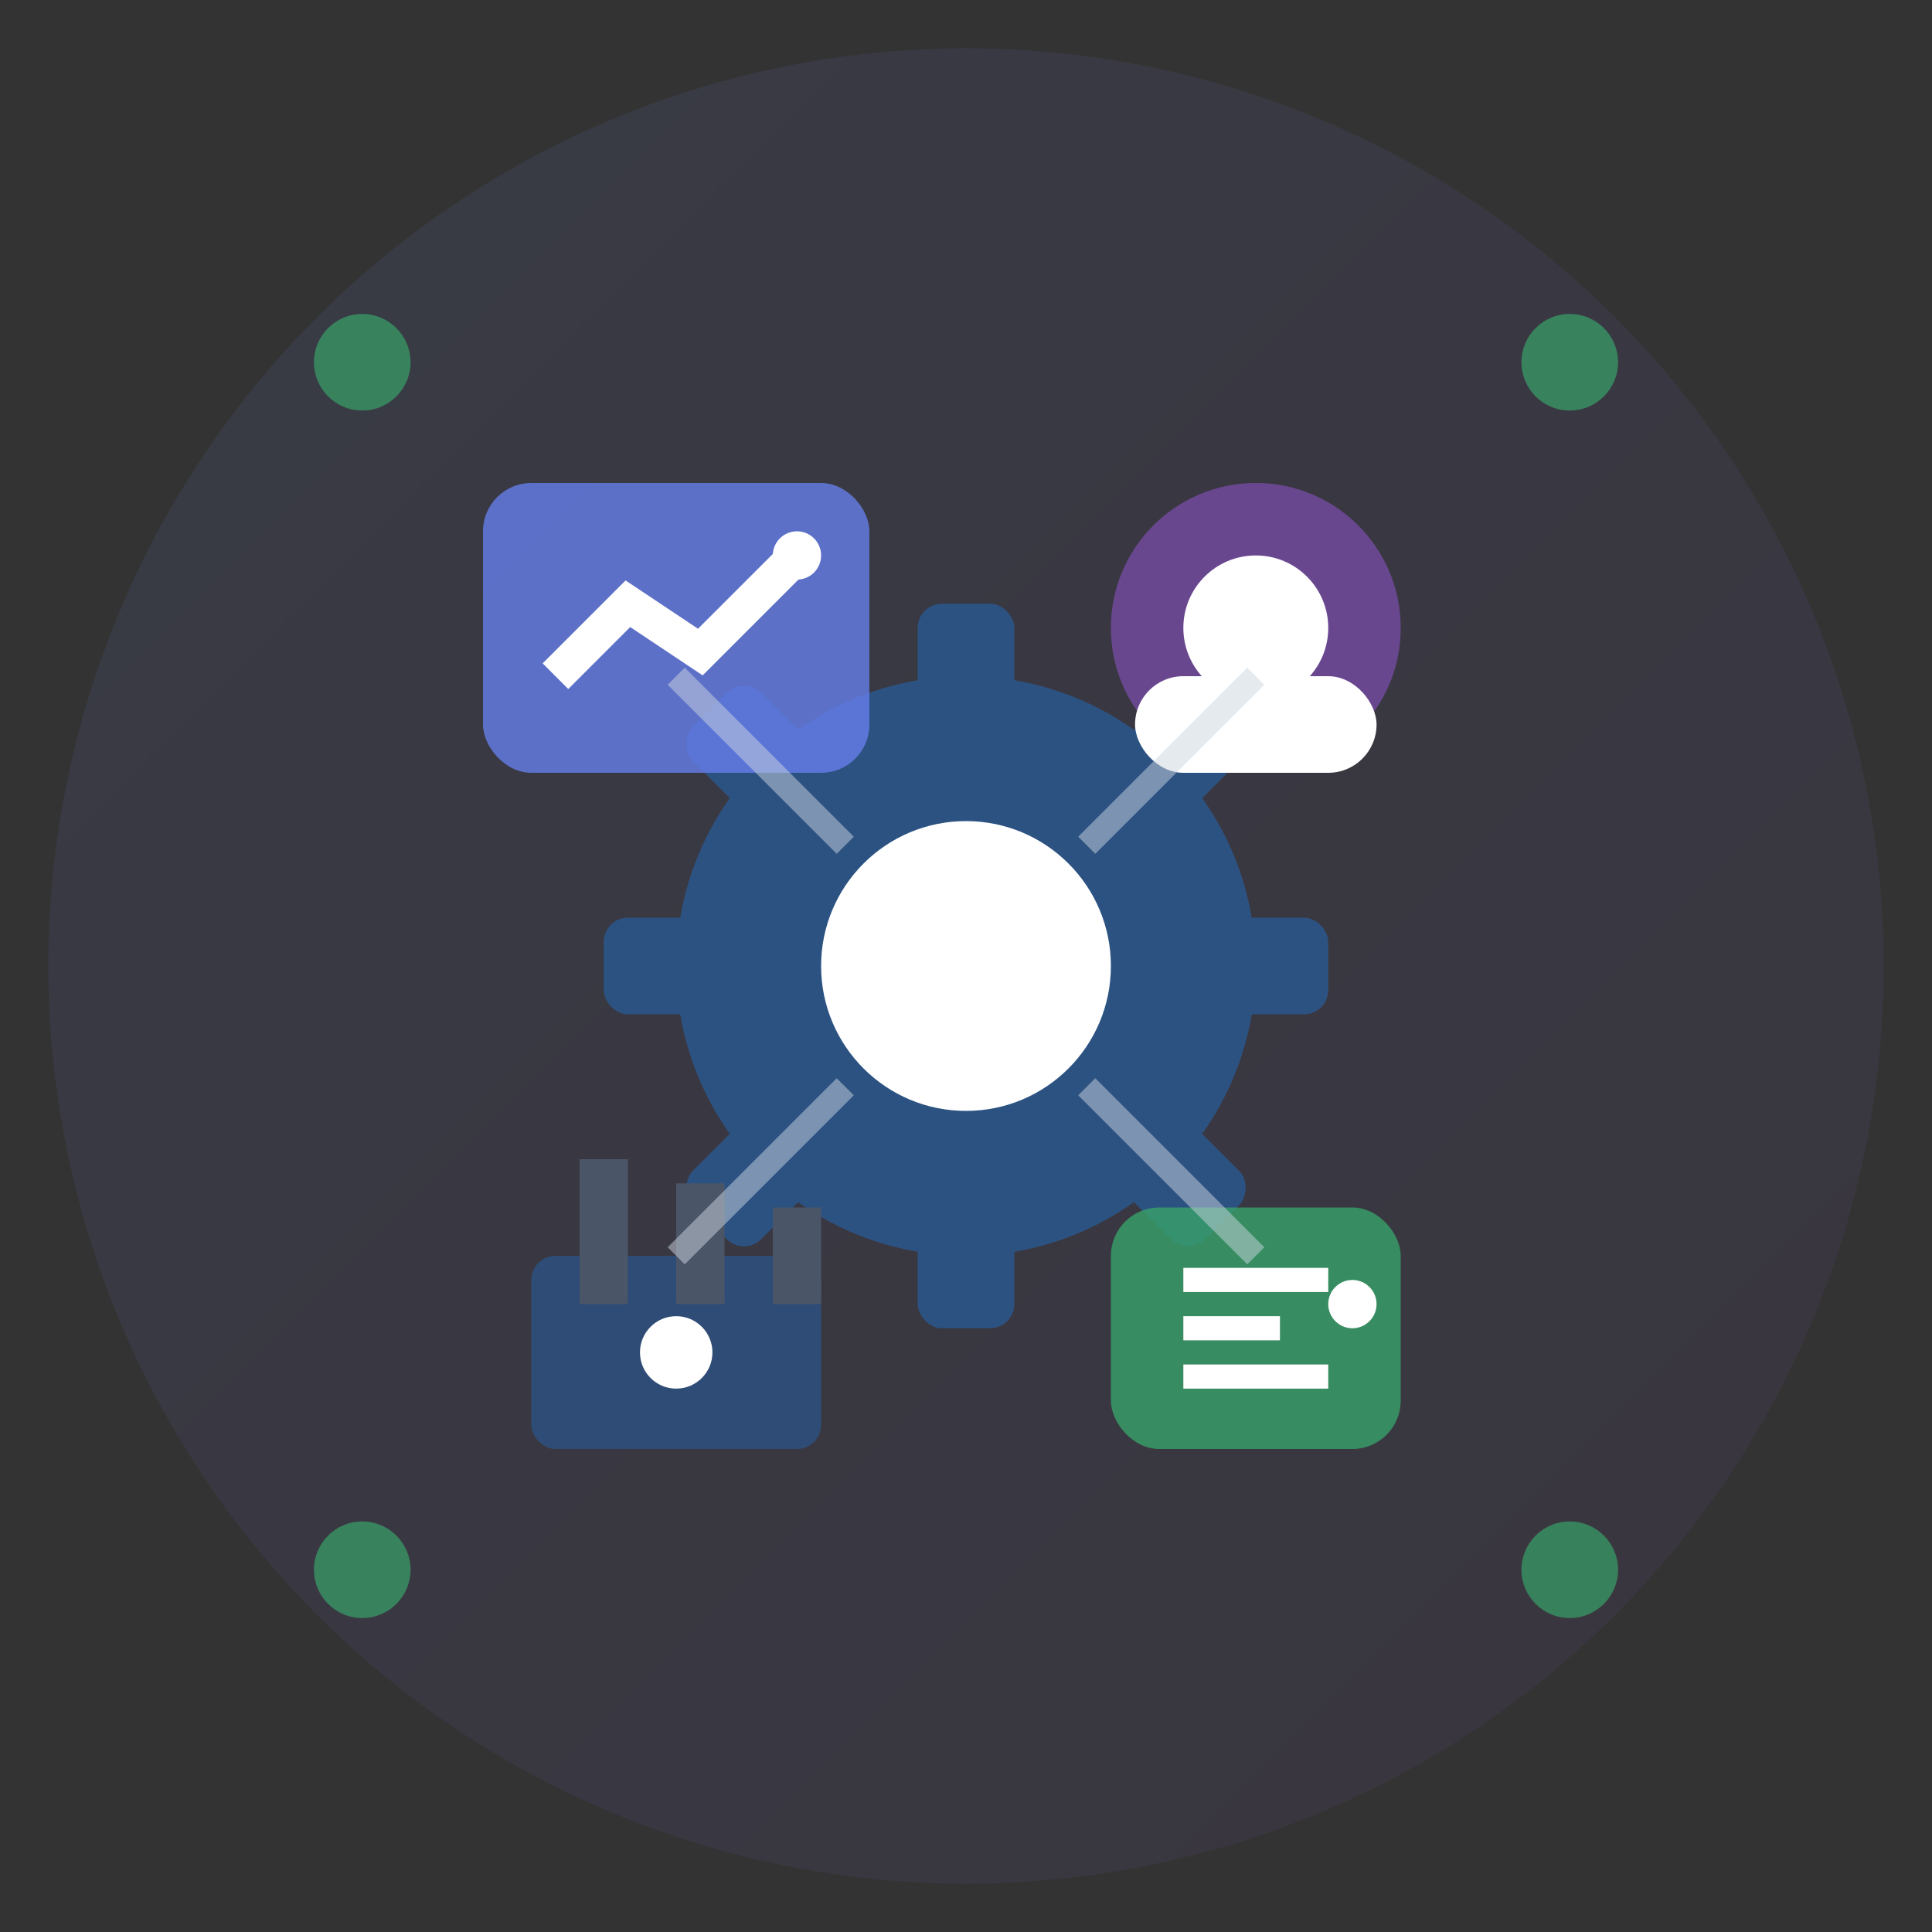
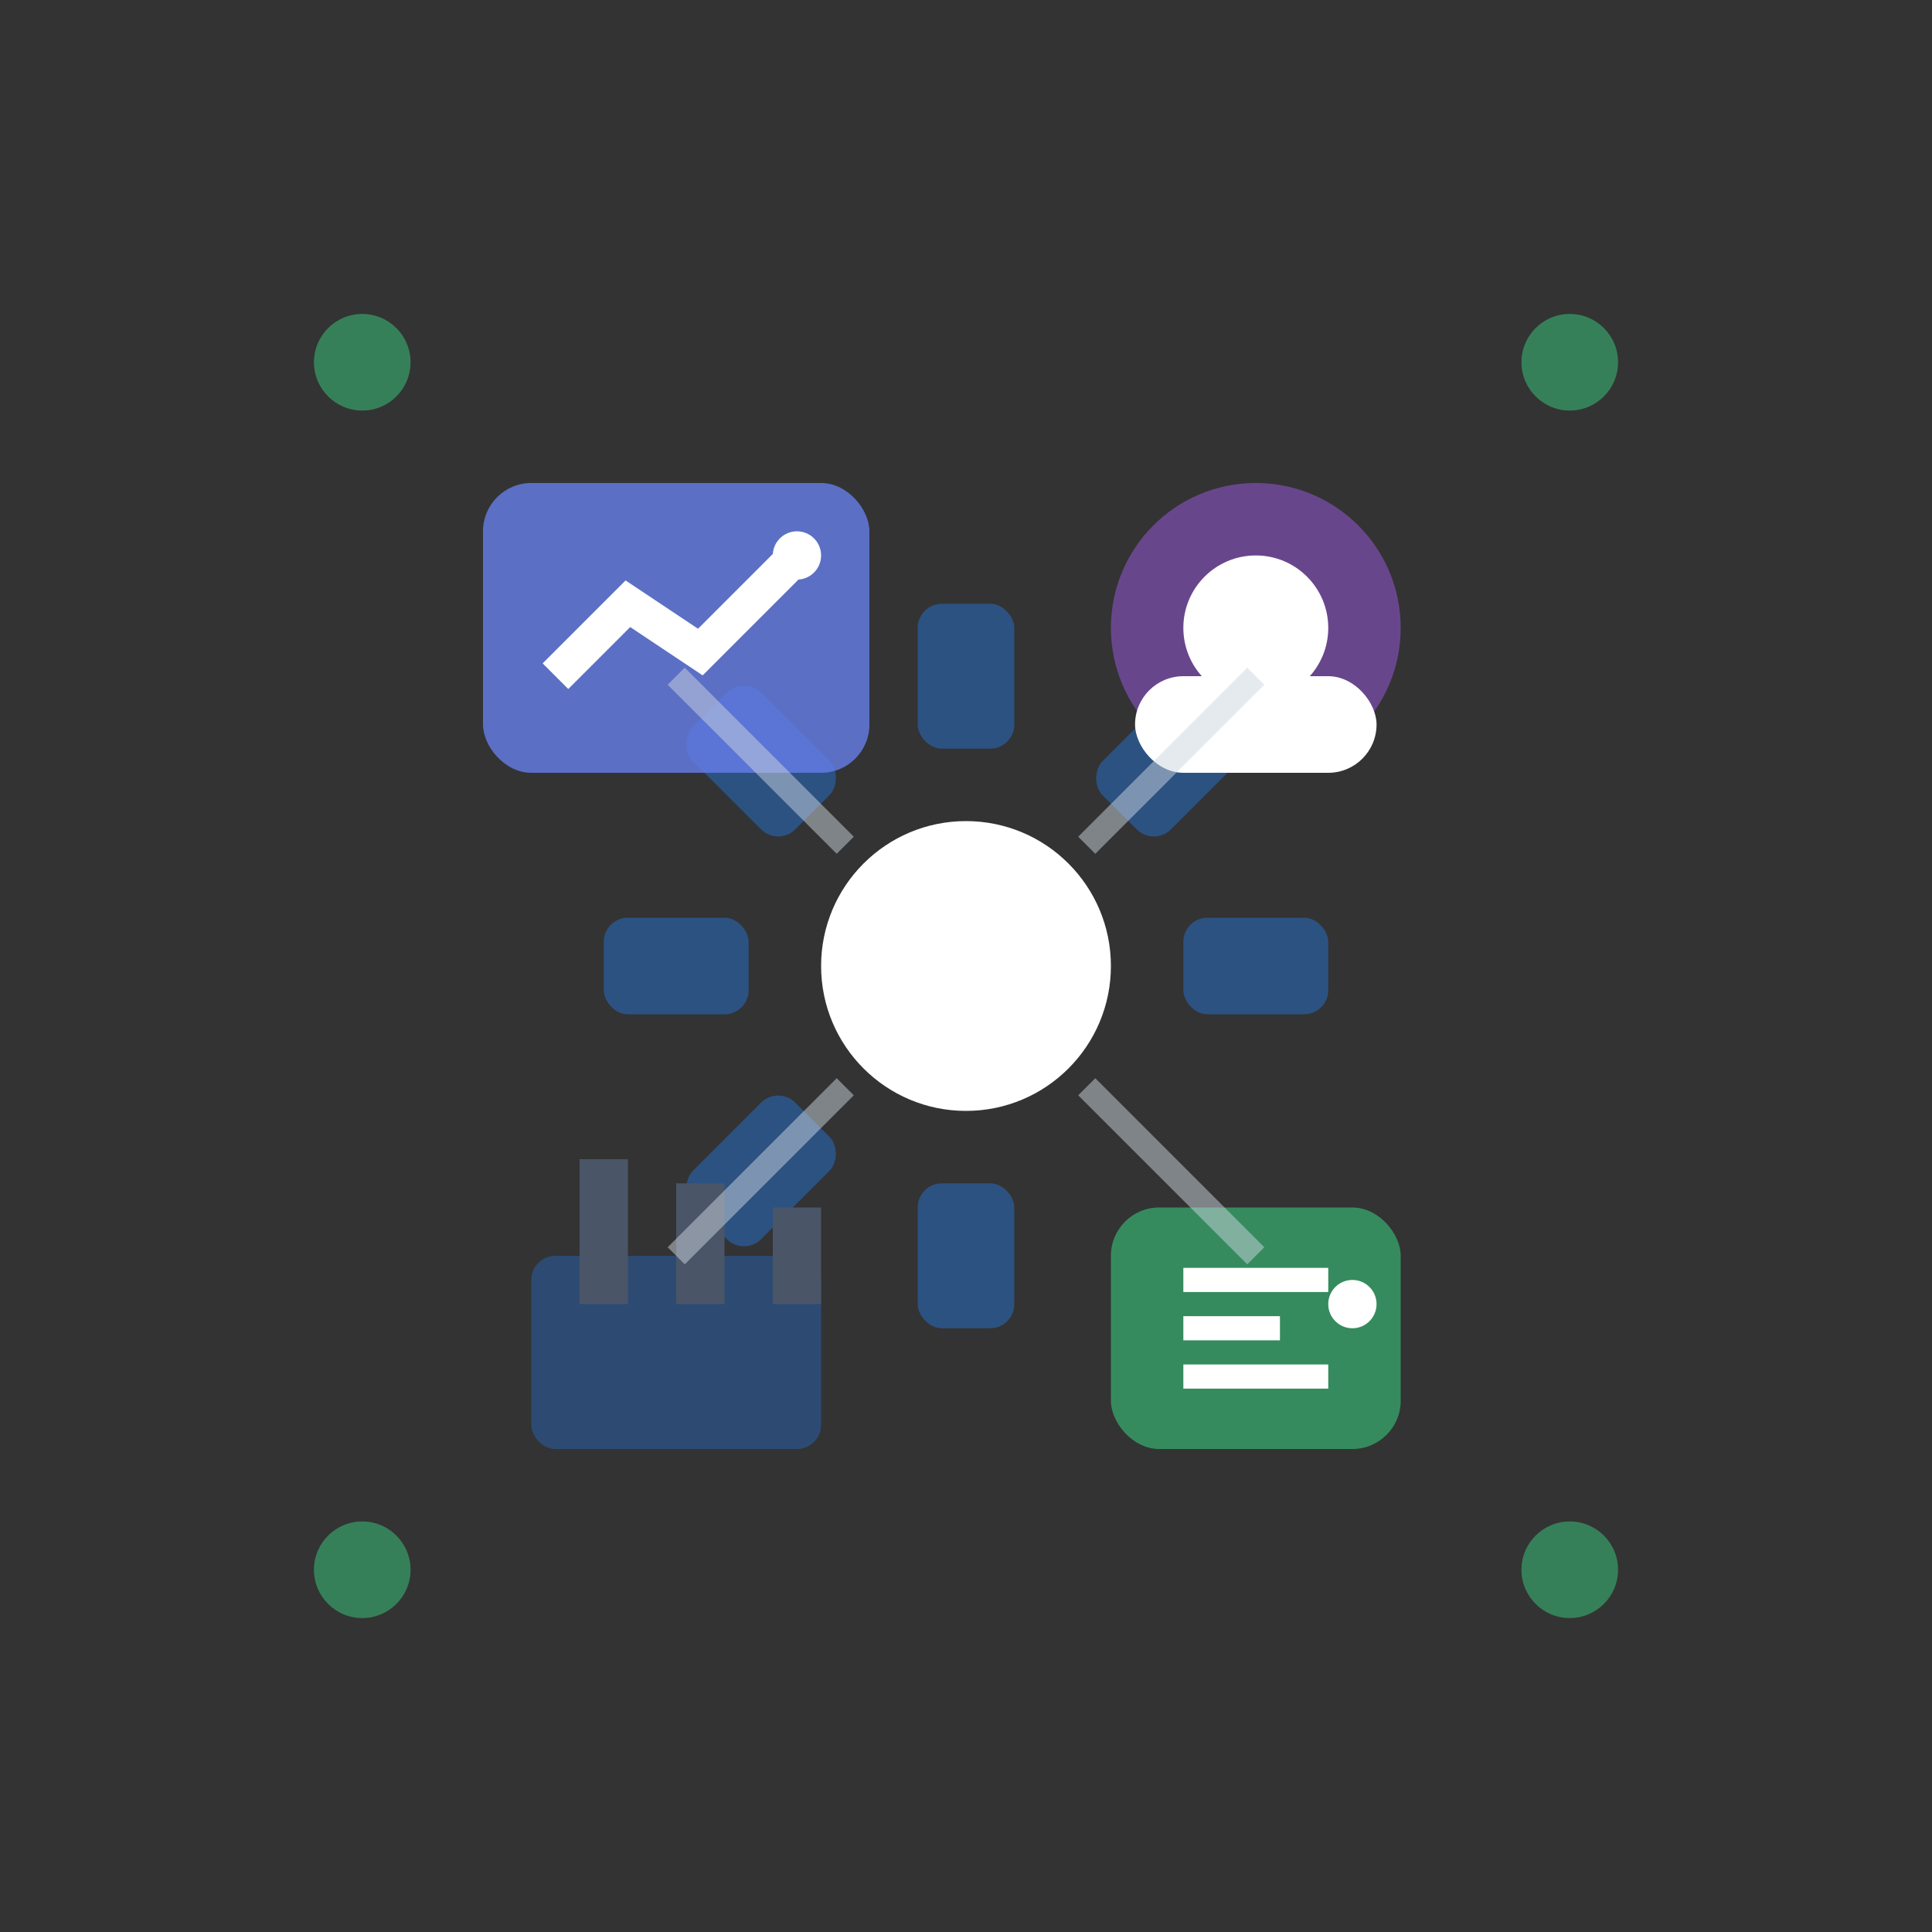
<svg xmlns="http://www.w3.org/2000/svg" width="80" height="80" viewBox="0 0 80 80" fill="none">
  <rect x="0" y="0" width="80" height="80" fill="#333333" stroke="none" />
  <defs>
    <linearGradient id="servicesGradient" x1="0%" y1="0%" x2="100%" y2="100%">
      <stop offset="0%" style="stop-color:#667eea;stop-opacity:1" />
      <stop offset="100%" style="stop-color:#764ba2;stop-opacity:1" />
    </linearGradient>
  </defs>
-   <circle cx="40" cy="40" r="38" fill="url(#servicesGradient)" opacity="0.1" />
  <g transform="translate(40, 40)">
-     <circle cx="0" cy="0" r="12" fill="#2c5282" />
    <circle cx="0" cy="0" r="6" fill="white" />
    <g fill="#2c5282">
      <rect x="-2" y="-15" width="4" height="6" rx="1" />
      <rect x="-2" y="9" width="4" height="6" rx="1" />
      <rect x="9" y="-2" width="6" height="4" rx="1" />
      <rect x="-15" y="-2" width="6" height="4" rx="1" />
      <g transform="rotate(45)">
        <rect x="-2" y="-15" width="4" height="6" rx="1" />
        <rect x="-2" y="9" width="4" height="6" rx="1" />
-         <rect x="9" y="-2" width="6" height="4" rx="1" />
        <rect x="-15" y="-2" width="6" height="4" rx="1" />
      </g>
    </g>
  </g>
  <g transform="translate(20, 20)">
    <rect x="0" y="0" width="16" height="12" rx="2" fill="#667eea" opacity="0.8" />
    <g stroke="white" stroke-width="1.5" fill="none">
      <polyline points="3,8 6,5 9,7 13,3" />
    </g>
    <circle cx="13" cy="3" r="1" fill="white" />
  </g>
  <g transform="translate(44, 20)">
    <circle cx="8" cy="6" r="6" fill="#764ba2" opacity="0.8" />
    <rect x="3" y="8" width="10" height="4" rx="2" fill="white" />
    <circle cx="8" cy="6" r="3" fill="white" />
  </g>
  <g transform="translate(20, 48)">
    <rect x="2" y="4" width="12" height="8" rx="1" fill="#2c5282" opacity="0.8" />
    <rect x="4" y="0" width="2" height="6" fill="#4a5568" />
    <rect x="8" y="1" width="2" height="5" fill="#4a5568" />
    <rect x="12" y="2" width="2" height="4" fill="#4a5568" />
-     <circle cx="8" cy="8" r="1.5" fill="white" />
  </g>
  <g transform="translate(44, 48)">
    <rect x="2" y="2" width="12" height="10" rx="2" fill="#38a169" opacity="0.8" />
    <g stroke="white" stroke-width="1" fill="none">
      <line x1="5" y1="5" x2="11" y2="5" />
      <line x1="5" y1="7" x2="9" y2="7" />
      <line x1="5" y1="9" x2="11" y2="9" />
    </g>
    <circle cx="12" cy="6" r="1" fill="white" />
  </g>
  <g stroke="#cbd5e0" stroke-width="1" fill="none" opacity="0.5">
    <line x1="28" y1="28" x2="35" y2="35" />
    <line x1="52" y1="28" x2="45" y2="35" />
    <line x1="28" y1="52" x2="35" y2="45" />
    <line x1="52" y1="52" x2="45" y2="45" />
  </g>
  <g fill="#38a169" opacity="0.7">
    <circle cx="15" cy="15" r="2" />
    <circle cx="65" cy="15" r="2" />
    <circle cx="15" cy="65" r="2" />
    <circle cx="65" cy="65" r="2" />
  </g>
</svg>